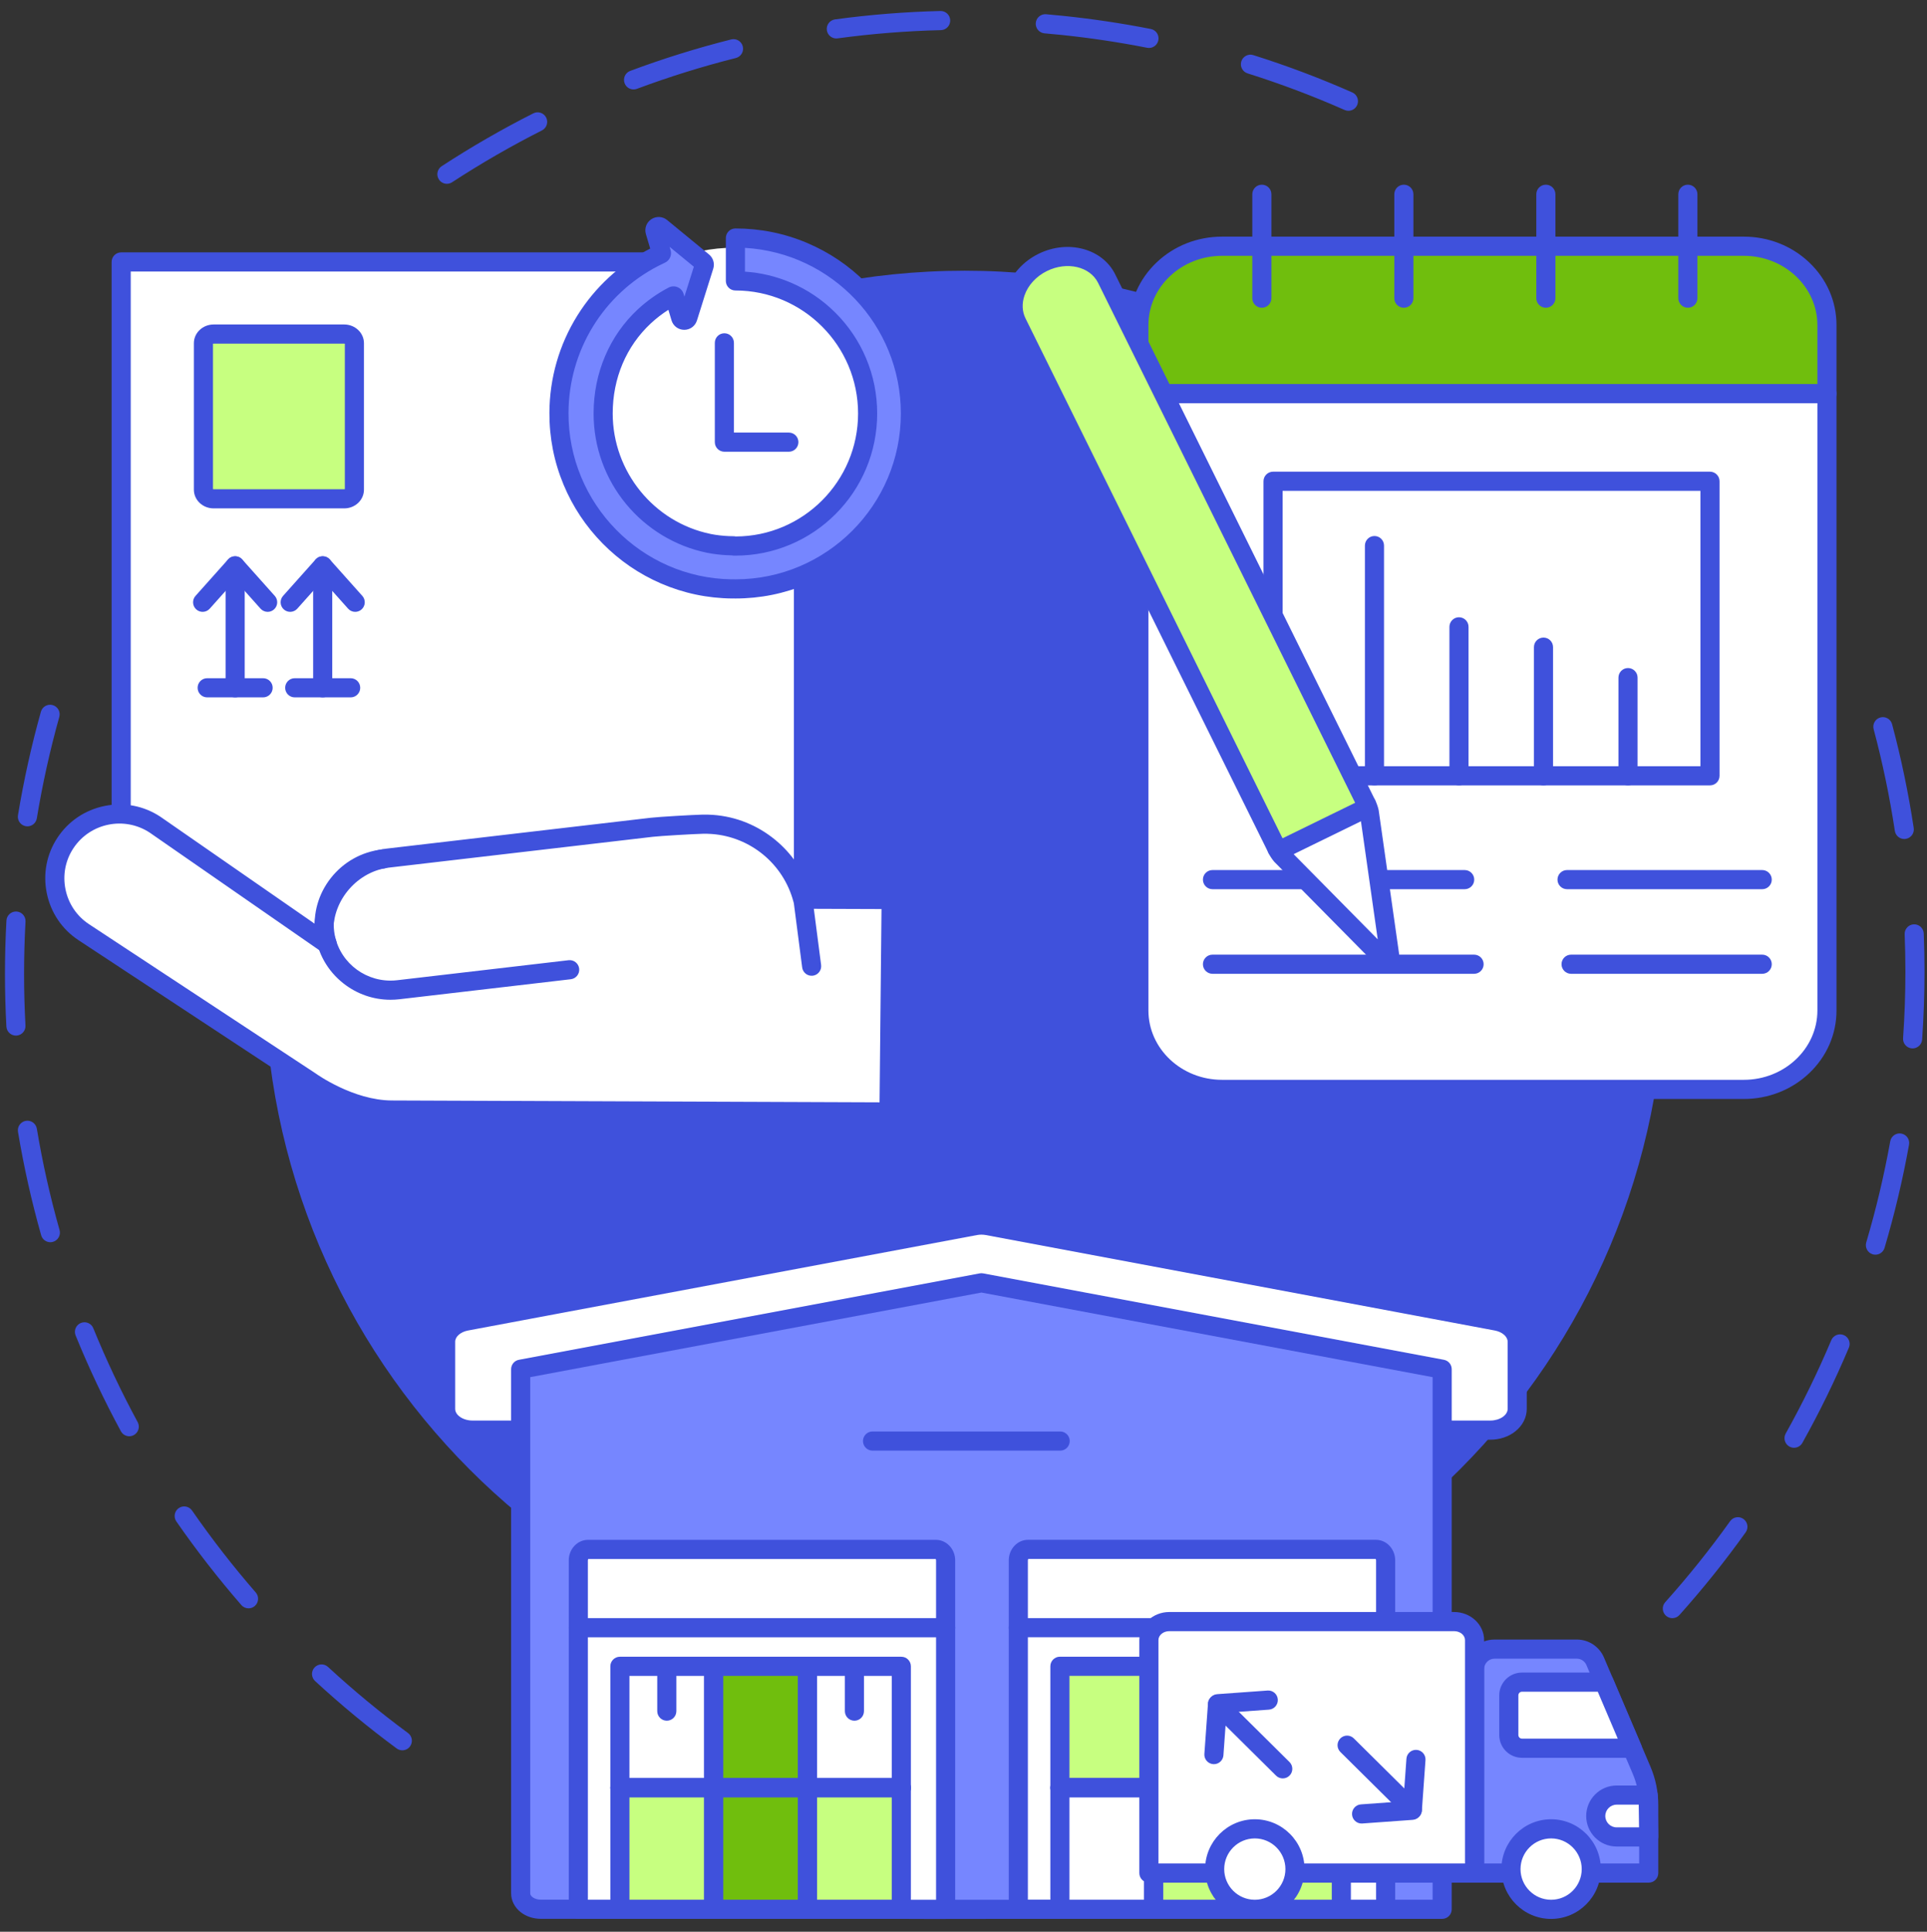
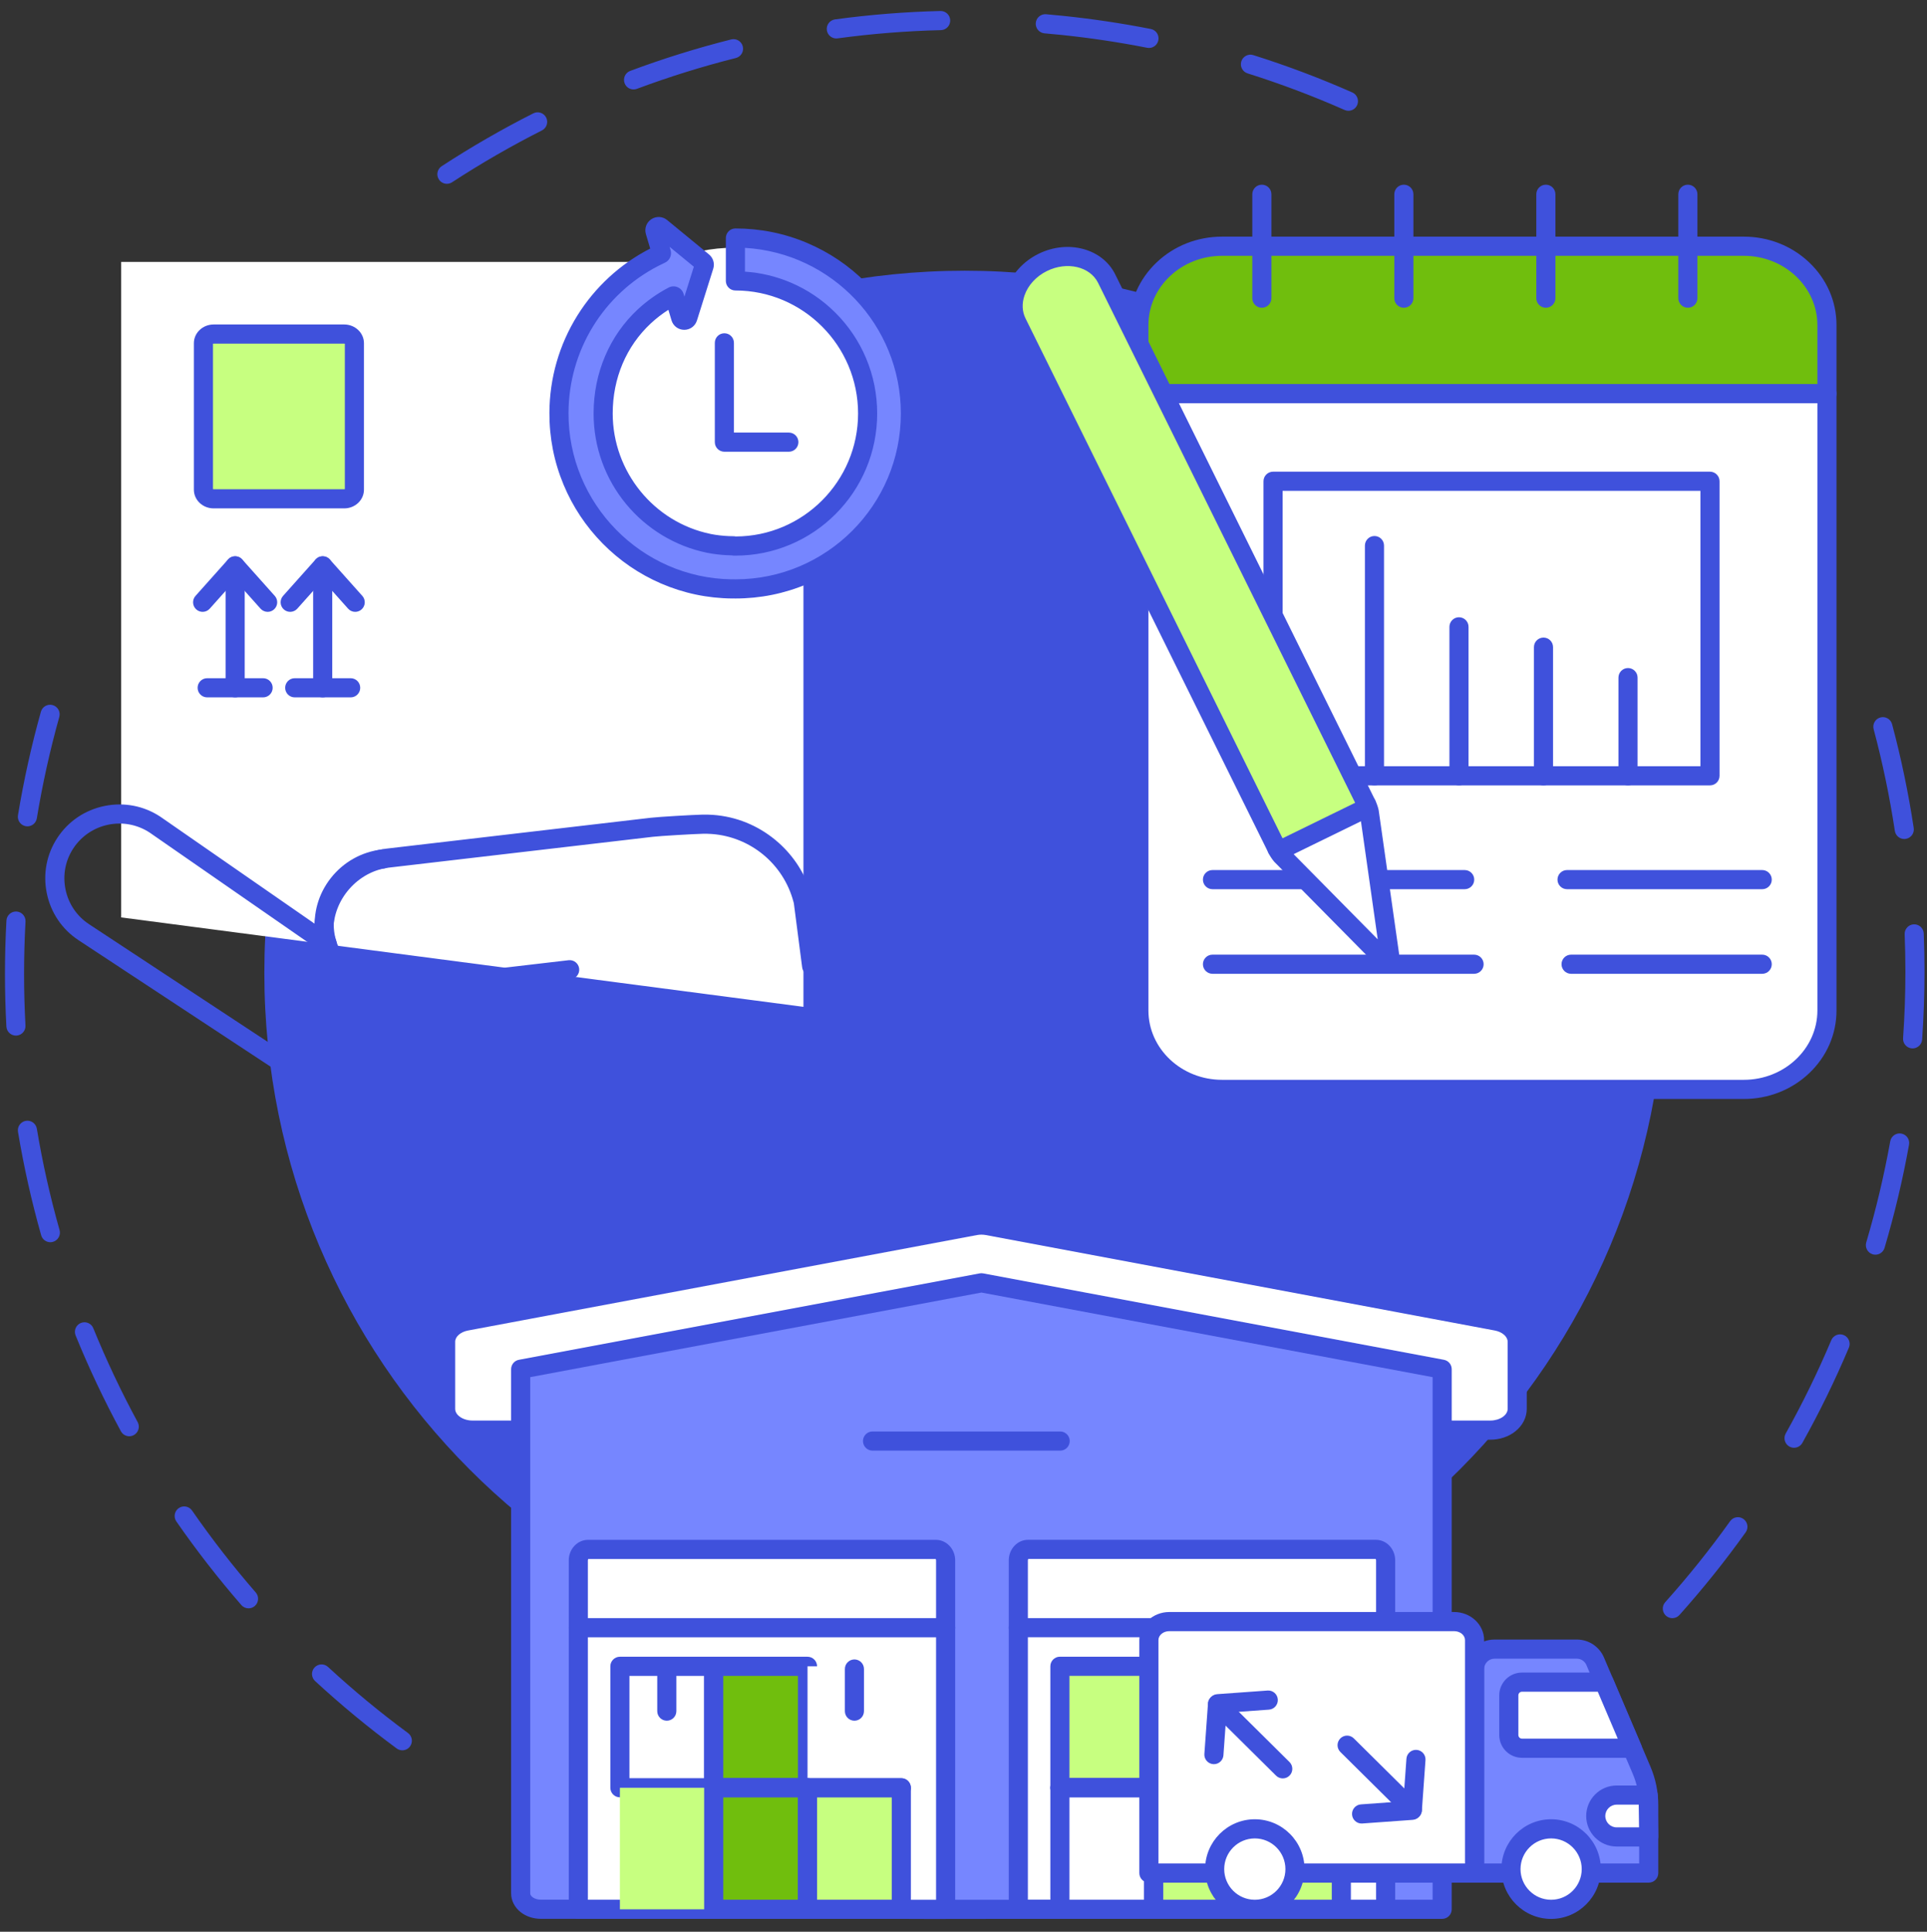
<svg xmlns="http://www.w3.org/2000/svg" width="442" height="443" viewBox="0 0 442 443" fill="none">
  <rect x="0" y="0" width="442" height="443" fill="#333333" stroke="none" />
  <g clip-path="url(#clip0_2209_2100)">
    <path d="M92.281 401.394C91.83 401.394 91.375 401.255 90.984 400.967C84.497 396.184 78.201 390.982 72.269 385.506C71.379 384.684 71.322 383.295 72.141 382.403C72.961 381.511 74.347 381.454 75.238 382.275C81.052 387.643 87.223 392.741 93.581 397.428C94.556 398.147 94.765 399.522 94.047 400.499C93.618 401.084 92.954 401.394 92.281 401.394ZM57.011 368.837C56.4 368.837 55.791 368.582 55.358 368.084C50.064 361.994 45.048 355.544 40.451 348.913C39.76 347.916 40.006 346.548 41 345.856C41.994 345.164 43.359 345.41 44.05 346.406C48.556 352.907 53.472 359.229 58.662 365.198C59.457 366.113 59.362 367.5 58.45 368.297C58.035 368.659 57.522 368.837 57.011 368.837ZM29.654 329.371C28.876 329.371 28.123 328.955 27.726 328.222C23.878 321.119 20.385 313.729 17.344 306.257C16.887 305.134 17.425 303.852 18.546 303.394C19.666 302.936 20.945 303.475 21.402 304.598C24.382 311.921 27.805 319.164 31.577 326.126C32.155 327.192 31.761 328.525 30.697 329.104C30.365 329.285 30.007 329.371 29.654 329.371ZM11.549 284.876C10.594 284.876 9.716 284.245 9.443 283.279C7.243 275.509 5.455 267.531 4.128 259.567C3.929 258.371 4.735 257.239 5.928 257.039C7.122 256.839 8.251 257.647 8.451 258.844C9.751 266.648 11.503 274.465 13.659 282.08C13.989 283.247 13.313 284.461 12.149 284.792C11.949 284.849 11.748 284.876 11.549 284.876ZM3.653 237.492C2.497 237.492 1.531 236.586 1.467 235.416C1.249 231.424 1.139 227.37 1.139 223.365C1.139 219.301 1.252 215.178 1.476 211.11C1.543 209.899 2.577 208.971 3.785 209.038C4.993 209.105 5.919 210.141 5.852 211.352C5.633 215.34 5.521 219.382 5.521 223.365C5.521 227.29 5.629 231.264 5.843 235.176C5.909 236.387 4.983 237.423 3.774 237.489C3.734 237.491 3.693 237.492 3.653 237.492ZM6.288 189.504C6.17 189.504 6.05 189.494 5.929 189.474C4.735 189.277 3.927 188.146 4.124 186.949C5.44 178.963 7.209 170.979 9.382 163.219C9.709 162.051 10.919 161.371 12.084 161.698C13.249 162.026 13.928 163.238 13.601 164.406C11.471 172.011 9.737 179.837 8.448 187.665C8.27 188.741 7.342 189.504 6.288 189.504ZM383.588 371.09C383.067 371.09 382.544 370.905 382.125 370.528C381.225 369.718 381.15 368.33 381.958 367.427C387.239 361.531 392.246 355.281 396.841 348.849C397.546 347.863 398.915 347.636 399.899 348.342C400.883 349.048 401.109 350.42 400.405 351.407C395.716 357.969 390.607 364.346 385.219 370.361C384.787 370.844 384.189 371.09 383.588 371.09ZM411.502 332.012C411.139 332.012 410.771 331.921 410.433 331.731C409.377 331.138 409.001 329.8 409.592 328.741C413.455 321.833 416.972 314.633 420.045 307.343C420.516 306.226 421.801 305.703 422.916 306.175C424.031 306.647 424.552 307.935 424.082 309.053C420.946 316.492 417.357 323.839 413.415 330.889C413.014 331.607 412.269 332.012 411.502 332.012ZM430.168 287.736C429.961 287.736 429.751 287.707 429.543 287.645C428.383 287.299 427.722 286.077 428.066 284.914C430.311 277.338 432.162 269.538 433.568 261.73C433.783 260.537 434.922 259.743 436.114 259.959C437.305 260.175 438.096 261.317 437.881 262.511C436.447 270.476 434.558 278.435 432.267 286.165C431.985 287.119 431.113 287.736 430.168 287.736ZM438.701 240.429C438.649 240.429 438.597 240.427 438.545 240.423C437.338 240.339 436.428 239.289 436.512 238.079C436.866 233.018 437.046 227.889 437.046 222.835C437.046 219.986 436.989 217.099 436.876 214.256C436.828 213.044 437.77 212.023 438.979 211.974C440.19 211.926 441.207 212.87 441.255 214.082C441.37 216.983 441.428 219.928 441.428 222.835C441.428 227.991 441.245 233.224 440.884 238.386C440.803 239.544 439.841 240.429 438.701 240.429ZM436.786 192.408C435.721 192.408 434.787 191.629 434.622 190.541C433.439 182.714 431.804 174.869 429.762 167.222C429.449 166.051 430.143 164.847 431.312 164.533C432.481 164.22 433.682 164.915 433.995 166.087C436.079 173.89 437.748 181.896 438.955 189.883C439.137 191.082 438.314 192.201 437.117 192.383C437.006 192.4 436.895 192.408 436.786 192.408ZM102.508 42.149C101.791 42.149 101.089 41.797 100.669 41.151C100.009 40.134 100.296 38.774 101.311 38.112C108.069 33.703 115.141 29.625 122.332 25.991C123.412 25.444 124.73 25.88 125.275 26.962C125.82 28.046 125.386 29.366 124.305 29.912C117.257 33.475 110.325 37.472 103.701 41.793C103.332 42.034 102.918 42.149 102.508 42.149ZM309.291 25.404C308.995 25.404 308.695 25.344 308.408 25.217C301.184 22.024 293.699 19.202 286.16 16.828C285.005 16.465 284.363 15.232 284.726 14.075C285.089 12.918 286.318 12.274 287.473 12.638C295.166 15.06 302.804 17.94 310.176 21.198C311.283 21.688 311.785 22.984 311.297 24.094C310.935 24.915 310.133 25.404 309.291 25.404ZM145.321 20.512C144.432 20.512 143.596 19.966 143.267 19.083C142.845 17.946 143.421 16.681 144.555 16.258C152.112 13.436 159.904 11.008 167.716 9.044C168.89 8.749 170.08 9.463 170.374 10.64C170.669 11.816 169.956 13.009 168.782 13.305C161.127 15.229 153.491 17.608 146.086 20.374C145.834 20.468 145.575 20.512 145.321 20.512ZM263.546 10.998C263.406 10.998 263.264 10.984 263.121 10.956C256.671 9.686 250.067 8.696 243.492 8.014C242.192 7.88 240.874 7.755 239.576 7.644C238.37 7.54 237.476 6.477 237.579 5.268C237.682 4.06 238.741 3.164 239.949 3.267C241.274 3.381 242.618 3.508 243.944 3.645C250.65 4.341 257.386 5.351 263.966 6.646C265.153 6.88 265.927 8.034 265.694 9.224C265.488 10.271 264.572 10.998 263.546 10.998ZM191.823 8.819C190.744 8.819 189.804 8.02 189.655 6.918C189.492 5.716 190.333 4.61 191.532 4.447C199.508 3.363 207.642 2.715 215.709 2.52C216.922 2.492 217.923 3.45 217.952 4.663C217.981 5.875 217.024 6.882 215.814 6.911C207.909 7.102 199.937 7.737 192.12 8.799C192.021 8.813 191.921 8.819 191.823 8.819Z" fill="#3F51DC" />
    <path d="M221.283 384.115C310.009 384.115 381.934 312.026 381.934 223.1C381.934 134.174 310.009 62.085 221.283 62.085C132.558 62.085 60.632 134.174 60.632 223.1C60.632 312.026 132.558 384.115 221.283 384.115Z" fill="#3F51DC" />
    <path d="M330.792 327.965H341.843C345.246 327.965 348.004 325.787 348.004 323.102V307.694C348.004 305.442 346.045 303.483 343.267 302.963L226.533 281.075C225.596 280.899 224.621 280.899 223.685 281.075L106.951 302.963C104.173 303.483 102.214 305.442 102.214 307.694V323.102C102.214 325.787 104.971 327.965 108.374 327.965H119.427" fill="white" />
    <path d="M341.843 330.162H330.792C329.581 330.162 328.6 329.178 328.6 327.966C328.6 326.753 329.581 325.769 330.792 325.769H341.843C343.995 325.769 345.813 324.548 345.813 323.102V307.694C345.813 306.523 344.573 305.442 342.865 305.122L226.13 283.233C225.462 283.108 224.756 283.108 224.088 283.233L107.354 305.122C105.645 305.442 104.405 306.523 104.405 307.694V323.102C104.405 324.548 106.223 325.769 108.374 325.769H119.427C120.637 325.769 121.618 326.753 121.618 327.966C121.618 329.179 120.637 330.162 119.427 330.162H108.374C106.238 330.162 104.21 329.489 102.662 328.266C100.985 326.942 100.023 325.06 100.023 323.103V307.694C100.023 304.357 102.706 301.524 106.548 300.804L223.282 278.916C224.476 278.691 225.74 278.691 226.937 278.916L343.67 300.804C347.512 301.524 350.195 304.357 350.195 307.694V323.102C350.195 325.06 349.233 326.942 347.555 328.266C346.007 329.488 343.978 330.162 341.843 330.162Z" fill="#3F51DC" />
    <path d="M225.108 294.18L119.426 313.996V434.207C119.426 436.217 121.489 437.845 124.035 437.845L212.782 437.866L330.792 437.857V313.996L225.108 294.18Z" fill="#7686FF" />
    <path d="M212.782 440.062L124.034 440.041C122.314 440.041 120.675 439.496 119.42 438.505C118.031 437.409 117.234 435.842 117.234 434.207V313.996C117.234 312.939 117.986 312.032 119.023 311.837L224.705 292.022C224.972 291.972 225.245 291.972 225.511 292.022L331.195 311.837C332.232 312.032 332.983 312.939 332.983 313.996V437.857C332.983 439.07 332.002 440.053 330.792 440.053L212.782 440.062ZM121.617 315.819V434.207C121.617 434.888 122.651 435.649 124.035 435.649L212.782 435.67L328.601 435.661V315.819L225.108 296.415L121.617 315.819Z" fill="#3F51DC" />
    <path d="M315.595 355.316H235.805C234.574 355.316 233.576 356.44 233.576 357.826V437.84L317.824 437.858V357.826C317.824 356.44 316.826 355.316 315.595 355.316Z" fill="white" />
    <path d="M317.824 440.054C317.824 440.054 317.823 440.054 317.823 440.054L233.576 440.036C232.366 440.036 231.385 439.053 231.385 437.84V357.826C231.385 355.231 233.368 353.12 235.805 353.12H315.595C318.032 353.12 320.015 355.231 320.015 357.826V437.858C320.015 438.44 319.784 438.999 319.373 439.411C318.962 439.822 318.405 440.054 317.824 440.054ZM235.767 435.644L315.632 435.661V357.826C315.632 357.657 315.571 357.554 315.535 357.512H235.865C235.829 357.554 235.767 357.657 235.767 357.826L235.767 435.644Z" fill="#3F51DC" />
    <path d="M264.63 382.124H243.112V409.972H264.63V382.124Z" fill="#C7FF80" />
    <path d="M264.63 412.168H243.112C241.902 412.168 240.921 411.185 240.921 409.972V382.124C240.921 380.911 241.902 379.928 243.112 379.928H264.629C265.84 379.928 266.821 380.911 266.821 382.124L266.821 409.972C266.821 410.554 266.59 411.113 266.179 411.525C265.768 411.937 265.211 412.168 264.63 412.168ZM245.303 407.776H262.438L262.438 384.321H245.303V407.776ZM317.823 375.468H233.576C232.366 375.468 231.385 374.485 231.385 373.272C231.385 372.059 232.366 371.076 233.576 371.076H317.823C319.034 371.076 320.015 372.059 320.015 373.272C320.015 374.485 319.034 375.468 317.823 375.468Z" fill="#3F51DC" />
    <path d="M286.147 382.124H264.63V409.972H286.147V382.124Z" fill="white" />
    <path d="M286.147 412.168H264.63C263.42 412.168 262.438 411.185 262.438 409.972V382.124C262.438 380.911 263.42 379.928 264.63 379.928H286.147C287.357 379.928 288.338 380.911 288.338 382.124L288.339 409.972C288.339 410.554 288.108 411.113 287.697 411.525C287.286 411.937 286.728 412.168 286.147 412.168ZM266.821 407.776H283.956L283.956 384.321H266.821V407.776Z" fill="#3F51DC" />
    <path d="M307.665 382.124H286.147V409.972H307.665V382.124Z" fill="white" />
    <path d="M307.665 412.168H286.147C284.937 412.168 283.956 411.185 283.956 409.972V382.124C283.956 380.911 284.937 379.928 286.147 379.928H307.665C308.875 379.928 309.856 380.911 309.856 382.124L309.856 409.972C309.856 410.554 309.625 411.113 309.214 411.525C308.803 411.937 308.246 412.168 307.665 412.168ZM288.339 407.776H305.474L305.473 384.321H288.339V407.776Z" fill="#3F51DC" />
    <path d="M264.63 409.972H243.112V410.001H264.63V409.972Z" fill="white" />
    <path d="M264.63 412.197H243.112C241.902 412.197 240.921 411.214 240.921 410.001V409.972C240.921 408.759 241.902 407.776 243.112 407.776H264.629C265.835 407.776 266.814 408.751 266.821 409.959L266.821 409.988C266.824 410.573 266.595 411.135 266.184 411.55C265.772 411.964 265.213 412.197 264.63 412.197Z" fill="#3F51DC" />
    <path d="M286.147 409.972H264.63V410.001H286.147V409.972Z" fill="white" />
    <path d="M286.147 412.197H264.63C263.42 412.197 262.438 411.214 262.438 410.001V409.972C262.438 408.759 263.42 407.776 264.63 407.776H286.147C287.352 407.776 288.331 408.751 288.338 409.959L288.338 409.988C288.342 410.573 288.113 411.135 287.701 411.55C287.29 411.964 286.731 412.197 286.147 412.197Z" fill="#3F51DC" />
    <path d="M307.665 409.972H286.147V410.001H307.665V409.972Z" fill="white" />
    <path d="M307.665 412.197H286.147C284.937 412.197 283.956 411.214 283.956 410.001V409.972C283.956 408.759 284.937 407.776 286.147 407.776H307.665C308.87 407.776 309.849 408.751 309.856 409.959L309.856 409.988C309.86 410.573 309.63 411.135 309.219 411.55C308.808 411.964 308.248 412.197 307.665 412.197Z" fill="#3F51DC" />
    <path d="M264.63 410.001H243.112V437.849H264.63V410.001Z" fill="white" />
    <path d="M264.63 440.045H243.112C241.902 440.045 240.921 439.062 240.921 437.849V410.001C240.921 408.788 241.902 407.805 243.112 407.805H264.629C265.84 407.805 266.821 408.788 266.821 410.001L266.821 437.849C266.821 438.432 266.59 438.99 266.179 439.402C265.768 439.814 265.211 440.045 264.63 440.045ZM245.303 435.653H262.438L262.438 412.198H245.303V435.653Z" fill="#3F51DC" />
    <path d="M286.147 410.001H264.63V437.849H286.147V410.001Z" fill="#C7FF80" />
    <path d="M286.147 440.045H264.63C263.42 440.045 262.438 439.062 262.438 437.849V410.001C262.438 408.788 263.42 407.805 264.63 407.805H286.147C287.357 407.805 288.338 408.788 288.338 410.001L288.339 437.849C288.339 438.432 288.108 438.99 287.697 439.402C287.286 439.814 286.728 440.045 286.147 440.045ZM266.821 435.653H283.956L283.956 412.198H266.821V435.653Z" fill="#3F51DC" />
    <path d="M307.665 410.001H286.147V437.849H307.665V410.001Z" fill="#C7FF80" />
    <path d="M307.665 440.045H286.147C284.937 440.045 283.956 439.062 283.956 437.849V410.001C283.956 408.788 284.937 407.805 286.147 407.805H307.665C308.875 407.805 309.856 408.788 309.856 410.001L309.856 437.849C309.856 438.432 309.625 438.99 309.214 439.402C308.803 439.814 308.246 440.045 307.665 440.045ZM288.339 435.653H305.474L305.473 412.198H288.339V435.653Z" fill="#3F51DC" />
    <path d="M214.669 355.324H134.88C133.649 355.324 132.651 356.448 132.651 357.835V437.848L216.898 437.866V357.835C216.898 356.448 215.9 355.324 214.669 355.324Z" fill="white" />
    <path d="M216.898 440.062C216.898 440.062 216.898 440.062 216.898 440.062L132.65 440.045C131.44 440.044 130.46 439.061 130.46 437.848V357.835C130.46 355.239 132.443 353.128 134.88 353.128H214.669C217.107 353.128 219.09 355.239 219.09 357.835V437.866C219.09 438.448 218.859 439.007 218.448 439.419C218.037 439.831 217.48 440.062 216.898 440.062ZM134.842 435.653L214.707 435.669V357.835C214.707 357.665 214.645 357.562 214.61 357.521H134.94C134.904 357.562 134.842 357.665 134.842 357.835V435.653Z" fill="#3F51DC" />
    <path d="M163.704 382.133H142.187V409.98H163.704V382.133Z" fill="white" />
    <path d="M163.704 412.177H142.187C140.977 412.177 139.996 411.193 139.996 409.98V382.133C139.996 380.92 140.977 379.936 142.187 379.936H163.704C164.914 379.936 165.895 380.92 165.895 382.133L165.896 409.98C165.896 410.563 165.665 411.121 165.254 411.533C164.843 411.945 164.286 412.177 163.704 412.177ZM144.378 407.784H161.513L161.513 384.329H144.378V407.784ZM216.898 375.476H132.651C131.44 375.476 130.459 374.493 130.459 373.28C130.459 372.067 131.44 371.084 132.651 371.084H216.898C218.108 371.084 219.09 372.067 219.09 373.28C219.09 374.493 218.108 375.476 216.898 375.476Z" fill="#3F51DC" />
    <path d="M185.222 382.133H163.704V409.98H185.222V382.133Z" fill="#70BE0D" />
    <path d="M185.222 412.177H163.704C162.494 412.177 161.513 411.193 161.513 409.98V382.133C161.513 380.92 162.494 379.937 163.704 379.937H185.222C186.432 379.937 187.413 380.92 187.413 382.133L187.413 409.98C187.413 410.563 187.182 411.121 186.771 411.533C186.361 411.945 185.803 412.177 185.222 412.177ZM165.896 407.784H183.031L183.031 384.329H165.896V407.784Z" fill="#3F51DC" />
    <path d="M206.74 382.133H185.222V409.98H206.74V382.133Z" fill="white" />
-     <path d="M206.74 412.177H185.222C184.012 412.177 183.031 411.193 183.031 409.98V382.133C183.031 380.92 184.012 379.937 185.222 379.937H206.74C207.95 379.937 208.931 380.92 208.931 382.133L208.931 409.98C208.931 410.563 208.7 411.121 208.289 411.533C207.878 411.945 207.321 412.177 206.74 412.177ZM187.413 407.784H204.548L204.548 384.329H187.413V407.784Z" fill="#3F51DC" />
    <path d="M163.704 409.98H142.187V410.01H163.704V409.98Z" fill="white" />
-     <path d="M163.704 412.206H142.187C140.977 412.206 139.996 411.223 139.996 410.01V409.98C139.996 408.767 140.977 407.784 142.187 407.784H163.704C164.911 407.784 165.89 408.762 165.895 409.971L165.896 410C165.898 410.584 165.668 411.145 165.257 411.559C164.846 411.973 164.287 412.206 163.704 412.206Z" fill="#3F51DC" />
    <path d="M185.222 409.98H163.704V410.01H185.222V409.98Z" fill="white" />
    <path d="M185.222 412.206H163.704C162.494 412.206 161.513 411.223 161.513 410.01V409.98C161.513 408.767 162.494 407.784 163.704 407.784H185.222C186.428 407.784 187.408 408.762 187.413 409.971L187.413 410C187.416 410.584 187.186 411.145 186.775 411.559C186.364 411.973 185.805 412.206 185.222 412.206Z" fill="#3F51DC" />
    <path d="M206.74 409.98H185.222V410.01H206.74V409.98Z" fill="white" />
    <path d="M206.74 412.206H185.222C184.012 412.206 183.031 411.223 183.031 410.01V409.98C183.031 408.767 184.012 407.784 185.222 407.784H206.74C207.946 407.784 208.925 408.762 208.931 409.971L208.931 410C208.933 410.584 208.704 411.145 208.292 411.559C207.881 411.973 207.323 412.206 206.74 412.206Z" fill="#3F51DC" />
    <path d="M163.704 410.01H142.187V437.857H163.704V410.01Z" fill="#C7FF80" />
-     <path d="M163.704 440.054H142.187C140.977 440.054 139.996 439.071 139.996 437.858V410.01C139.996 408.797 140.977 407.814 142.187 407.814H163.704C164.914 407.814 165.896 408.797 165.896 410.01L165.896 437.858C165.896 438.44 165.665 438.999 165.254 439.411C164.843 439.822 164.286 440.054 163.704 440.054ZM144.378 435.661H161.513L161.513 412.206H144.378V435.661Z" fill="#3F51DC" />
    <path d="M185.222 410.01H163.704V437.857H185.222V410.01Z" fill="#70BE0D" />
    <path d="M185.222 440.054H163.704C162.494 440.054 161.513 439.071 161.513 437.858V410.01C161.513 408.797 162.494 407.814 163.704 407.814H185.222C186.432 407.814 187.413 408.797 187.413 410.01L187.413 437.858C187.413 438.44 187.182 438.999 186.771 439.411C186.361 439.822 185.803 440.054 185.222 440.054ZM165.896 435.661H183.031L183.031 412.206H165.896V435.661Z" fill="#3F51DC" />
    <path d="M206.74 410.01H185.222V437.857H206.74V410.01Z" fill="#C7FF80" />
    <path d="M206.74 440.054H185.222C184.012 440.054 183.031 439.071 183.031 437.858V410.01C183.031 408.797 184.012 407.814 185.222 407.814H206.74C207.95 407.814 208.931 408.797 208.931 410.01L208.931 437.858C208.931 438.44 208.7 438.999 208.289 439.411C207.878 439.822 207.321 440.054 206.74 440.054ZM187.413 435.661H204.548L204.548 412.206H187.413V435.661Z" fill="#3F51DC" />
    <path d="M243.175 332.669H200.134C198.923 332.669 197.942 331.686 197.942 330.473C197.942 329.26 198.923 328.277 200.134 328.277H243.175C244.385 328.277 245.366 329.26 245.366 330.473C245.366 331.686 244.385 332.669 243.175 332.669ZM152.946 394.607C151.735 394.607 150.754 393.623 150.754 392.41V382.752C150.754 381.539 151.735 380.556 152.946 380.556C154.156 380.556 155.137 381.539 155.137 382.752V392.41C155.137 393.623 154.156 394.607 152.946 394.607ZM195.981 394.607C194.771 394.607 193.79 393.623 193.79 392.41V382.752C193.79 381.539 194.771 380.556 195.981 380.556C197.191 380.556 198.172 381.539 198.172 382.752V392.41C198.172 393.623 197.191 394.607 195.981 394.607Z" fill="#3F51DC" />
    <path d="M376.541 405.976L365.891 380.972C365.172 379.284 363.516 378.188 361.685 378.188H342.795C340.269 378.188 338.222 380.24 338.222 382.772V429.548H378.172V413.967C378.172 411.219 377.617 408.502 376.541 405.976Z" fill="#7686FF" />
    <path d="M378.172 431.744H338.222C337.011 431.744 336.03 430.761 336.03 429.548V382.772C336.03 379.033 339.065 375.992 342.795 375.992H361.685C364.399 375.992 366.841 377.609 367.906 380.111L378.556 405.113L378.556 405.114C379.755 407.929 380.363 410.908 380.363 413.967V429.548C380.363 430.761 379.382 431.744 378.172 431.744ZM340.413 427.352H375.98V413.967C375.98 411.504 375.491 409.105 374.526 406.838L363.875 381.835C363.5 380.953 362.64 380.384 361.685 380.384H342.795C341.481 380.384 340.413 381.455 340.413 382.772V427.352Z" fill="#3F51DC" />
    <path d="M367.931 385.762H349.093C347.429 385.762 346.079 387.114 346.079 388.782V397.892C346.079 399.561 347.429 400.914 349.093 400.914H374.384L367.931 385.762Z" fill="white" />
    <path d="M374.384 403.11H349.093C346.223 403.11 343.888 400.769 343.888 397.892V388.782C343.888 385.906 346.223 383.566 349.093 383.566H367.931C368.809 383.566 369.602 384.09 369.947 384.9L376.4 400.051C376.689 400.73 376.618 401.508 376.213 402.124C375.807 402.739 375.12 403.11 374.384 403.11ZM349.093 387.958C348.64 387.958 348.271 388.328 348.271 388.782V397.892C348.271 398.347 348.64 398.717 349.093 398.717H371.067L366.484 387.958H349.093Z" fill="#3F51DC" />
    <path d="M378.037 411.663H370.808C368.163 411.663 366.021 413.811 366.021 416.462C366.021 419.113 368.163 421.262 370.808 421.262H378.172L378.037 411.663Z" fill="white" />
    <path d="M378.172 423.458H370.808C366.96 423.458 363.829 420.319 363.829 416.462C363.829 412.605 366.96 409.467 370.808 409.467H378.037C379.235 409.467 380.211 410.431 380.228 411.632L380.363 421.231C380.371 421.818 380.144 422.385 379.732 422.803C379.32 423.222 378.758 423.458 378.172 423.458ZM370.808 413.859C369.377 413.859 368.212 415.027 368.212 416.462C368.212 417.897 369.377 419.065 370.808 419.065H375.949L375.876 413.859L370.808 413.859Z" fill="#3F51DC" />
    <path d="M333.538 371.875H268.207C265.62 371.875 263.522 373.775 263.522 376.119V429.548H338.222V376.119C338.222 373.775 336.124 371.875 333.538 371.875Z" fill="white" />
    <path d="M338.222 431.745H263.522C262.312 431.745 261.331 430.761 261.331 429.548V376.119C261.331 372.568 264.416 369.679 268.207 369.679H333.537C337.328 369.679 340.413 372.568 340.413 376.119V429.548C340.413 430.761 339.432 431.745 338.222 431.745ZM265.713 427.352H336.03V376.119C336.03 374.99 334.912 374.071 333.537 374.071H268.207C266.832 374.071 265.713 374.99 265.713 376.119V427.352Z" fill="#3F51DC" />
    <path d="M278.438 404.573C278.385 404.573 278.332 404.571 278.279 404.567C277.072 404.48 276.164 403.429 276.25 402.219L277.079 390.66C277.161 389.515 278.082 388.594 279.226 388.516L290.75 387.687C291.959 387.6 293.006 388.511 293.092 389.721C293.179 390.931 292.27 391.982 291.063 392.068L281.321 392.769L280.621 402.534C280.539 403.69 279.577 404.573 278.438 404.573ZM279.546 392.896L279.531 392.897C279.536 392.897 279.541 392.897 279.546 392.896ZM281.45 390.967C281.45 390.967 281.45 390.967 281.45 390.968C281.45 390.967 281.45 390.967 281.45 390.967Z" fill="#3F51DC" />
    <path d="M294.231 407.839C293.675 407.839 293.118 407.627 292.691 407.204L277.724 392.379C276.864 391.526 276.856 390.136 277.706 389.273C278.557 388.41 279.944 388.402 280.805 389.255L295.772 404.08C296.632 404.933 296.64 406.323 295.79 407.186C295.361 407.621 294.796 407.839 294.231 407.839ZM312.307 418.182C311.168 418.182 310.207 417.299 310.124 416.143C310.037 414.933 310.945 413.882 312.152 413.795L321.896 413.093L322.595 403.329C322.681 402.12 323.728 401.21 324.937 401.296C326.144 401.383 327.052 402.434 326.966 403.644L326.139 415.202C326.138 415.214 326.137 415.227 326.136 415.239C326.034 416.381 325.137 417.264 323.998 417.346L312.466 418.176C312.413 418.18 312.36 418.182 312.307 418.182ZM323.685 412.965C323.684 412.965 323.684 412.965 323.683 412.965H323.684C323.684 412.965 323.685 412.965 323.685 412.965Z" fill="#3F51DC" />
    <path d="M323.953 417.241C323.396 417.241 322.84 417.03 322.413 416.607L307.446 401.781C306.585 400.929 306.577 399.538 307.428 398.675C308.278 397.813 309.665 397.804 310.526 398.657L325.493 413.482C326.354 414.335 326.362 415.726 325.511 416.588C325.083 417.023 324.518 417.241 323.953 417.241Z" fill="#3F51DC" />
    <path d="M364.994 428.634C364.994 433.733 360.869 437.866 355.783 437.866C350.697 437.866 346.572 433.733 346.572 428.634C346.572 423.537 350.697 419.404 355.783 419.404C360.869 419.404 364.994 423.537 364.994 428.634Z" fill="white" />
    <path d="M355.783 440.062C349.496 440.062 344.381 434.936 344.381 428.634C344.381 422.334 349.496 417.208 355.783 417.208C362.07 417.208 367.185 422.334 367.185 428.634C367.185 434.936 362.07 440.062 355.783 440.062ZM355.783 421.6C351.912 421.6 348.764 424.756 348.764 428.634C348.764 432.514 351.912 435.67 355.783 435.67C359.654 435.67 362.803 432.514 362.803 428.634C362.802 424.756 359.653 421.6 355.783 421.6Z" fill="#3F51DC" />
    <path d="M297.031 428.634C297.031 433.733 292.906 437.866 287.82 437.866C282.734 437.866 278.609 433.733 278.609 428.634C278.609 423.537 282.734 419.404 287.82 419.404C292.906 419.404 297.031 423.537 297.031 428.634Z" fill="white" />
    <path d="M287.82 440.062C281.533 440.062 276.418 434.936 276.418 428.634C276.418 422.334 281.533 417.208 287.82 417.208C294.107 417.208 299.222 422.334 299.222 428.634C299.222 434.936 294.107 440.062 287.82 440.062ZM287.82 421.6C283.949 421.6 280.8 424.756 280.8 428.634C280.8 432.514 283.949 435.67 287.82 435.67C291.69 435.67 294.839 432.514 294.839 428.634C294.839 424.756 291.69 421.6 287.82 421.6Z" fill="#3F51DC" />
    <path d="M184.289 230.896V148.39V60.07H27.795V210.39" fill="white" />
-     <path d="M184.289 233.092C183.079 233.092 182.098 232.109 182.098 230.896V62.267H29.986V210.39C29.986 211.603 29.005 212.587 27.795 212.587C26.585 212.587 25.604 211.603 25.604 210.39V60.07C25.604 58.857 26.585 57.874 27.795 57.874H184.289C185.499 57.874 186.48 58.857 186.48 60.07V230.896C186.48 232.109 185.499 233.092 184.289 233.092Z" fill="#3F51DC" />
    <path d="M168.515 134.601C189.949 134.601 207.325 117.186 207.325 95.703C207.325 74.22 189.949 56.804 168.515 56.804C147.081 56.804 129.705 74.22 129.705 95.703C129.705 117.186 147.081 134.601 168.515 134.601Z" fill="white" />
-     <path d="M202.215 206.275L184.249 206.21L184.106 206.21C181.608 196.82 173.303 189.777 163.377 189.064C162.643 189.012 161.899 188.995 161.148 189.012C158.948 189.066 151.342 189.505 149.512 189.719L89.014 196.78C80.709 197.749 74.081 205.362 74.285 213.697C74.331 214.089 74.404 214.471 74.481 214.851L75.056 216.503L35.553 189.113C28.75 184.634 19.508 186.518 15.015 193.302C10.523 200.085 12.414 209.3 19.217 213.779L71.172 247.985C71.172 247.985 80.132 254.528 89.864 254.565L201.724 254.992M186.168 221.575L184.247 206.769C184.202 206.581 184.155 206.395 184.106 206.21" fill="white" />
    <path d="M201.724 257.188C201.721 257.188 201.719 257.188 201.716 257.188L89.856 256.761C79.799 256.723 70.747 250.382 69.929 249.794L18.014 215.614C14.228 213.122 11.641 209.292 10.73 204.83C9.822 200.379 10.695 195.854 13.19 192.088C15.686 188.319 19.518 185.742 23.981 184.832C28.442 183.922 32.979 184.79 36.756 187.277C36.771 187.287 36.785 187.297 36.8 187.307L72.154 211.821C72.896 203.148 79.985 195.623 88.761 194.599L149.259 187.537C151.228 187.308 158.914 186.87 161.095 186.817C161.904 186.798 162.724 186.817 163.53 186.873C168.837 187.254 173.814 189.267 177.928 192.694C181.564 195.723 184.239 199.613 185.732 204.019L202.223 204.079C203.433 204.084 204.41 205.07 204.406 206.283C204.401 207.493 203.421 208.471 202.215 208.471C202.212 208.471 202.209 208.471 202.207 208.471L186.67 208.415L188.341 221.292C188.497 222.495 187.65 223.597 186.45 223.753C185.25 223.91 184.151 223.061 183.995 221.859L182.09 207.17C182.057 207.039 182.024 206.908 181.99 206.779C181.989 206.778 181.989 206.777 181.989 206.776C179.69 198.133 172.148 191.895 163.221 191.255C162.554 191.208 161.872 191.192 161.2 191.208C158.993 191.261 151.441 191.705 149.766 191.9L89.267 198.962C82.071 199.801 76.353 206.328 76.474 213.538C76.506 213.78 76.552 214.029 76.6 214.271L77.125 215.78C77.437 216.678 77.138 217.675 76.383 218.251C75.628 218.827 74.589 218.85 73.809 218.31L34.329 190.935C28.516 187.123 20.676 188.727 16.841 194.517C14.996 197.302 14.351 200.652 15.024 203.949C15.699 207.258 17.616 210.097 20.42 211.943L72.375 246.149C72.405 246.169 72.434 246.189 72.463 246.21C72.545 246.27 80.992 252.335 89.873 252.369L201.733 252.796C202.943 252.801 203.92 253.788 203.915 255C203.911 256.21 202.931 257.188 201.724 257.188ZM180.941 103.594H166.151C164.941 103.594 163.96 102.611 163.96 101.398V78.623C163.96 77.41 164.941 76.427 166.151 76.427C167.361 76.427 168.342 77.41 168.342 78.623V99.202H180.942C182.152 99.202 183.133 100.185 183.133 101.398C183.133 102.611 182.152 103.594 180.941 103.594Z" fill="#3F51DC" />
    <path d="M89.566 229.274C85.678 229.274 81.92 227.984 78.807 225.549C75.139 222.681 72.823 218.581 72.285 214.006C71.753 209.47 73.033 204.977 75.889 201.355C78.791 197.675 82.949 195.349 87.596 194.807C88.798 194.666 89.886 195.529 90.026 196.734C90.166 197.939 89.305 199.029 88.103 199.17C84.619 199.576 81.503 201.32 79.327 204.078C77.197 206.78 76.242 210.123 76.637 213.492C77.407 220.046 83.051 224.881 89.572 224.881C90.083 224.881 90.597 224.852 91.116 224.791L130.416 220.204C131.618 220.064 132.706 220.927 132.846 222.131C132.986 223.336 132.125 224.427 130.923 224.567L91.624 229.154C90.936 229.234 90.249 229.274 89.566 229.274ZM61.394 140.315C60.792 140.315 60.193 140.068 59.76 139.583L53.935 133.061L48.111 139.583C47.303 140.487 45.918 140.564 45.017 139.755C44.115 138.946 44.038 137.558 44.845 136.654L52.302 128.303C52.718 127.837 53.311 127.571 53.935 127.571C54.558 127.571 55.152 127.837 55.567 128.303L63.026 136.654C63.833 137.558 63.756 138.946 62.854 139.755C62.436 140.13 61.914 140.315 61.394 140.315Z" fill="#3F51DC" />
    <path d="M53.935 159.927C52.725 159.927 51.744 158.943 51.744 157.73V129.767C51.744 128.554 52.725 127.571 53.935 127.571C55.145 127.571 56.126 128.554 56.126 129.767V157.73C56.126 158.943 55.145 159.927 53.935 159.927Z" fill="#3F51DC" />
    <path d="M60.352 159.926H47.518C46.308 159.926 45.327 158.943 45.327 157.73C45.327 156.517 46.308 155.534 47.518 155.534H60.352C61.563 155.534 62.544 156.517 62.544 157.73C62.544 158.943 61.563 159.926 60.352 159.926ZM81.476 140.315C80.874 140.315 80.276 140.068 79.843 139.583L74.017 133.06L68.192 139.583C67.385 140.487 66 140.564 65.098 139.755C64.196 138.946 64.12 137.558 64.927 136.654L72.385 128.303C72.8 127.837 73.394 127.571 74.017 127.571C74.641 127.571 75.234 127.837 75.65 128.303L83.108 136.654C83.915 137.558 83.839 138.946 82.937 139.755C82.519 140.13 81.996 140.315 81.476 140.315Z" fill="#3F51DC" />
    <path d="M74.018 159.927C72.808 159.927 71.827 158.943 71.827 157.73V129.767C71.827 128.554 72.808 127.571 74.018 127.571C75.228 127.571 76.209 128.554 76.209 129.767V157.73C76.209 158.943 75.228 159.927 74.018 159.927Z" fill="#3F51DC" />
    <path d="M80.434 159.926H67.601C66.391 159.926 65.41 158.943 65.41 157.73C65.41 156.517 66.391 155.534 67.601 155.534H80.434C81.644 155.534 82.625 156.517 82.625 157.73C82.625 158.943 81.644 159.926 80.434 159.926Z" fill="#3F51DC" />
    <path d="M78.966 114.39H48.986C47.702 114.39 46.662 113.454 46.662 112.298V78.703C46.662 77.547 47.702 76.611 48.986 76.611H78.966C80.25 76.611 81.29 77.547 81.29 78.703V112.298C81.29 113.454 80.25 114.39 78.966 114.39Z" fill="#C7FF80" />
    <path d="M78.966 116.586H48.986C46.496 116.586 44.471 114.662 44.471 112.298V78.703C44.471 76.338 46.496 74.415 48.986 74.415H78.966C81.456 74.415 83.481 76.338 83.481 78.703V112.298C83.481 114.663 81.456 116.586 78.966 116.586ZM48.853 112.17C48.884 112.183 48.928 112.194 48.986 112.194H78.966C79.024 112.194 79.068 112.183 79.099 112.17V78.831C79.068 78.818 79.024 78.807 78.966 78.807H48.986C48.928 78.807 48.884 78.818 48.853 78.831V112.17Z" fill="#3F51DC" />
    <path d="M168.679 54.589V64.422C185.43 64.422 199.01 78.033 199.01 94.822C199.01 111.612 185.43 125.223 168.679 125.223C168.532 125.223 168.388 125.213 168.242 125.211V125.166C166.702 125.161 165.192 125.038 163.715 124.81C163.335 124.747 162.956 124.684 162.581 124.607C162.575 124.606 162.569 124.605 162.565 124.604C148.745 121.769 138.348 109.513 138.348 94.822C138.348 86.021 141.828 78.1 147.791 72.55C149.767 70.718 151.986 69.146 154.395 67.889C154.51 67.828 154.655 67.89 154.693 68.016L155.117 69.441L156.123 72.826C156.365 73.642 157.514 73.651 157.77 72.839L159.303 67.969L161.507 60.971C161.613 60.634 161.504 60.266 161.231 60.043L155.566 55.392L151.626 52.157C150.968 51.617 150.011 52.255 150.254 53.071L151.207 56.283L151.717 58.001C151.746 58.099 151.698 58.203 151.605 58.245C151.067 58.494 150.533 58.754 150.006 59.026C137.108 65.68 128.265 79.133 128.209 94.676C128.128 116.827 145.921 134.861 167.994 135.055C168.01 135.055 168.02 135.043 168.035 135.04C168.25 135.043 168.464 135.055 168.679 135.055C190.85 135.055 208.822 117.043 208.822 94.822C208.822 72.602 190.85 54.589 168.679 54.589Z" fill="#7686FF" />
    <path d="M168.679 137.252C168.518 137.252 168.367 137.246 168.234 137.242C168.225 137.242 168.217 137.242 168.209 137.241C168.132 137.249 168.054 137.252 167.975 137.251C162.284 137.201 156.77 136.038 151.586 133.795C146.577 131.628 142.085 128.549 138.235 124.643C134.383 120.735 131.366 116.195 129.265 111.148C127.089 105.922 125.997 100.377 126.018 94.668C126.046 86.751 128.265 79.034 132.434 72.353C136.487 65.858 142.216 60.575 149.003 57.073C149.047 57.051 149.091 57.028 149.136 57.005L148.154 53.697C147.768 52.403 148.263 51.028 149.387 50.278C150.512 49.527 151.969 49.599 153.015 50.458L162.619 58.344C163.588 59.135 163.974 60.425 163.598 61.627L159.86 73.499C159.453 74.791 158.277 75.65 156.923 75.639C155.573 75.628 154.408 74.749 154.023 73.453L153.309 71.049C151.879 71.961 150.53 73.002 149.28 74.162C143.644 79.406 140.539 86.744 140.539 94.822C140.539 108.162 149.987 119.782 163.004 122.452C163.011 122.454 163.018 122.455 163.025 122.457C163.343 122.522 163.668 122.576 164.059 122.641C165.442 122.854 166.853 122.965 168.25 122.97C168.418 122.971 168.581 122.99 168.738 123.027C184.227 122.994 196.819 110.354 196.819 94.822C196.819 79.27 184.195 66.618 168.679 66.618C167.469 66.618 166.488 65.634 166.488 64.421V54.589C166.488 53.376 167.469 52.392 168.679 52.392C174.393 52.392 179.937 53.514 185.158 55.728C190.199 57.865 194.727 60.924 198.614 64.82C202.501 68.716 205.553 73.253 207.685 78.306C209.893 83.538 211.013 89.095 211.013 94.822C211.013 100.549 209.893 106.106 207.685 111.338C205.553 116.391 202.501 120.929 198.614 124.824C194.727 128.72 190.199 131.779 185.158 133.916C179.937 136.129 174.393 137.252 168.679 137.252ZM166.957 133.125C166.956 133.126 166.955 133.127 166.954 133.127C166.955 133.127 166.956 133.126 166.957 133.125ZM168.035 132.844C168.046 132.844 168.058 132.844 168.069 132.844C168.173 132.845 168.276 132.849 168.379 132.852C168.488 132.856 168.59 132.859 168.679 132.859C189.605 132.859 206.63 115.796 206.63 94.822C206.63 74.585 190.78 57.989 170.87 56.847V62.298C174.486 62.537 177.998 63.372 181.338 64.788C185.211 66.43 188.689 68.78 191.675 71.773C194.661 74.766 197.006 78.251 198.644 82.133C200.341 86.153 201.201 90.422 201.201 94.822C201.201 99.221 200.341 103.49 198.644 107.511C197.006 111.393 194.661 114.878 191.675 117.871C188.689 120.864 185.211 123.214 181.338 124.856C177.327 126.557 173.068 127.419 168.679 127.419C168.555 127.419 168.446 127.415 168.35 127.411C168.303 127.41 168.256 127.408 168.208 127.407C168.06 127.405 167.916 127.388 167.776 127.358C166.308 127.331 164.832 127.205 163.381 126.98C163.374 126.979 163.366 126.978 163.359 126.977C162.93 126.906 162.543 126.841 162.145 126.76C162.134 126.758 162.123 126.755 162.112 126.753C154.885 125.267 148.305 121.291 143.584 115.557C141.231 112.699 139.396 109.494 138.13 106.029C136.82 102.444 136.156 98.673 136.156 94.822C136.156 90.177 137.052 85.729 138.819 81.601C140.565 77.522 143.082 73.936 146.3 70.941C148.434 68.961 150.816 67.28 153.383 65.941C154.017 65.61 154.759 65.579 155.42 65.857C156.085 66.137 156.585 66.694 156.792 67.386L156.985 68.034L159.146 61.17L153.59 56.608L153.817 57.374C154.153 58.518 153.593 59.748 152.517 60.242C152.004 60.479 151.495 60.727 151.01 60.978C138.348 67.51 130.451 80.425 130.4 94.684C130.323 115.478 147.078 132.556 167.795 132.857C167.875 132.848 167.955 132.844 168.035 132.844ZM163.091 122.472C163.093 122.473 163.095 122.473 163.096 122.473C163.095 122.473 163.093 122.473 163.091 122.472ZM163.087 122.471C163.088 122.471 163.088 122.472 163.089 122.472C163.088 122.472 163.088 122.471 163.087 122.471ZM159.841 61.741C159.843 61.742 159.845 61.743 159.846 61.745L159.841 61.741ZM150.689 56.25C150.686 56.252 150.683 56.253 150.681 56.254C150.684 56.253 150.686 56.252 150.689 56.25ZM152.353 52.441L152.354 52.445C152.354 52.444 152.353 52.443 152.353 52.441Z" fill="#3F51DC" />
    <path d="M261.224 90.269V231.733C261.224 241.727 269.766 249.829 280.303 249.829H399.971C410.508 249.829 419.05 241.727 419.05 231.733V90.269" fill="white" />
    <path d="M399.971 252.025H280.303C274.644 252.025 269.318 249.929 265.306 246.124C261.261 242.287 259.033 237.177 259.033 231.733V90.269C259.033 89.056 260.014 88.072 261.224 88.072C262.434 88.072 263.415 89.056 263.415 90.269V231.733C263.415 240.5 270.991 247.633 280.303 247.633H399.971C409.283 247.633 416.859 240.5 416.859 231.733V90.269C416.859 89.056 417.84 88.072 419.05 88.072C420.26 88.072 421.241 89.056 421.241 90.269V231.733C421.241 237.177 419.013 242.287 414.968 246.124C410.956 249.929 405.63 252.025 399.971 252.025Z" fill="#3F51DC" />
    <path d="M419.05 90.269V74.562C419.05 64.568 410.508 56.467 399.971 56.467H280.303C269.766 56.467 261.224 64.568 261.224 74.562V90.269" fill="#70BE0D" />
    <path d="M419.05 92.465C417.84 92.465 416.858 91.481 416.858 90.269V74.562C416.858 65.795 409.283 58.663 399.971 58.663H280.303C270.991 58.663 263.415 65.795 263.415 74.562V90.269C263.415 91.481 262.434 92.465 261.224 92.465C260.013 92.465 259.032 91.481 259.032 90.269V74.562C259.032 69.119 261.26 64.008 265.306 60.171C269.318 56.366 274.644 54.27 280.303 54.27H399.971C405.629 54.27 410.955 56.366 414.968 60.171C419.013 64.008 421.241 69.119 421.241 74.562V90.269C421.241 91.481 420.26 92.465 419.05 92.465Z" fill="#3F51DC" />
    <path d="M418.07 92.465H261.224C260.014 92.465 259.032 91.481 259.032 90.269C259.032 89.056 260.014 88.072 261.224 88.072H418.07C419.28 88.072 420.261 89.056 420.261 90.269C420.261 91.481 419.28 92.465 418.07 92.465Z" fill="#3F51DC" />
    <path d="M392.224 110.368H292.002V177.913H392.224V110.368Z" fill="white" />
    <path d="M392.224 180.109H292.002C290.792 180.109 289.811 179.126 289.811 177.913V110.368C289.811 109.155 290.792 108.172 292.002 108.172H392.224C393.434 108.172 394.415 109.155 394.415 110.368V177.913C394.415 179.126 393.434 180.109 392.224 180.109ZM294.194 175.717H390.033V112.564H294.194V175.717Z" fill="#3F51DC" />
    <path d="M373.42 180.109C372.21 180.109 371.229 179.126 371.229 177.913V155.398C371.229 154.185 372.21 153.202 373.42 153.202C374.631 153.202 375.612 154.185 375.612 155.398V177.913C375.612 179.126 374.631 180.109 373.42 180.109Z" fill="#3F51DC" />
    <path d="M354.035 180.109C352.825 180.109 351.844 179.126 351.844 177.913V148.41C351.844 147.198 352.825 146.214 354.035 146.214C355.245 146.214 356.226 147.198 356.226 148.41V177.913C356.226 179.126 355.245 180.109 354.035 180.109Z" fill="#3F51DC" />
    <path d="M334.65 180.109C333.44 180.109 332.459 179.126 332.459 177.913V143.752C332.459 142.539 333.44 141.556 334.65 141.556C335.86 141.556 336.841 142.539 336.841 143.752V177.913C336.841 179.126 335.86 180.109 334.65 180.109Z" fill="#3F51DC" />
    <path d="M315.265 180.109C314.055 180.109 313.073 179.126 313.073 177.913V125.119C313.073 123.906 314.055 122.923 315.265 122.923C316.475 122.923 317.456 123.906 317.456 125.119V177.913C317.456 179.126 316.475 180.109 315.265 180.109Z" fill="#3F51DC" />
    <path d="M335.955 203.919H278.11C276.899 203.919 275.918 202.936 275.918 201.723C275.918 200.51 276.899 199.527 278.11 199.527H335.955C337.166 199.527 338.147 200.51 338.147 201.723C338.147 202.936 337.166 203.919 335.955 203.919Z" fill="#3F51DC" />
    <path d="M404.203 203.919H359.436C358.226 203.919 357.245 202.936 357.245 201.723C357.245 200.51 358.226 199.527 359.436 199.527H404.203C405.413 199.527 406.394 200.51 406.394 201.723C406.394 202.936 405.413 203.919 404.203 203.919Z" fill="#3F51DC" />
    <path d="M338.114 223.319H278.11C276.9 223.319 275.918 222.336 275.918 221.123C275.918 219.91 276.9 218.927 278.11 218.927H338.114C339.324 218.927 340.305 219.91 340.305 221.123C340.305 222.336 339.324 223.319 338.114 223.319Z" fill="#3F51DC" />
    <path d="M404.203 223.319H360.361C359.151 223.319 358.169 222.336 358.169 221.123C358.169 219.91 359.151 218.927 360.361 218.927H404.203C405.413 218.927 406.394 219.91 406.394 221.123C406.394 222.336 405.413 223.319 404.203 223.319Z" fill="#3F51DC" />
    <path d="M292.906 194.614L233.249 73.968C230.864 69.144 233.545 62.933 239.207 60.165C244.869 57.397 251.453 59.079 253.838 63.902L313.457 184.473" fill="#C7FF80" />
    <path d="M292.908 196.811C292.101 196.811 291.325 196.363 290.943 195.59L231.286 74.943C230 72.342 229.838 69.301 230.831 66.38C232.014 62.902 234.716 59.917 238.246 58.191C245.002 54.889 252.877 57.013 255.801 62.927L315.421 183.497C315.958 184.584 315.514 185.902 314.43 186.44C313.346 186.979 312.031 186.534 311.494 185.448L251.874 64.877C250.016 61.12 244.765 59.891 240.168 62.139C237.679 63.356 235.788 65.418 234.979 67.797C234.366 69.602 234.448 71.447 235.213 72.993L294.869 193.639C295.407 194.726 294.963 196.044 293.879 196.582C293.566 196.738 293.234 196.811 292.908 196.811Z" fill="#3F51DC" />
    <path d="M313.457 184.473C313.728 185.02 313.934 185.594 314.068 186.171L318.936 220.411C319.089 221.067 318.642 221.288 318.214 220.767L293.884 196.132C293.507 195.674 293.176 195.162 292.906 194.614" fill="white" />
    <path d="M318.685 223.252C317.933 223.253 317.178 222.906 316.604 222.26L292.327 197.677C292.281 197.631 292.237 197.582 292.195 197.531C291.709 196.942 291.288 196.288 290.942 195.589C290.405 194.502 290.849 193.185 291.934 192.646C293.018 192.108 294.332 192.553 294.87 193.64C295.052 194.009 295.269 194.353 295.517 194.664L316.013 215.417L311.914 186.585C311.817 186.199 311.676 185.817 311.494 185.447C310.956 184.361 311.4 183.043 312.484 182.505C313.569 181.966 314.883 182.411 315.421 183.498C315.766 184.197 316.029 184.929 316.202 185.673C316.217 185.735 316.229 185.798 316.237 185.862L321.095 220.03C321.342 221.294 320.817 222.476 319.765 222.998C319.42 223.17 319.053 223.252 318.685 223.252Z" fill="#3F51DC" />
    <path d="M294.74 196.611C293.929 196.611 293.149 196.158 292.769 195.378C292.238 194.287 292.69 192.973 293.778 192.441L311.169 183.938C312.257 183.406 313.569 183.859 314.099 184.949C314.63 186.039 314.178 187.354 313.09 187.886L295.699 196.389C295.39 196.54 295.062 196.611 294.74 196.611Z" fill="#3F51DC" />
    <path d="M289.435 70.577C288.224 70.577 287.243 69.594 287.243 68.381V44.552C287.243 43.339 288.224 42.356 289.435 42.356C290.645 42.356 291.626 43.339 291.626 44.552V68.381C291.626 69.594 290.645 70.577 289.435 70.577Z" fill="#3F51DC" />
    <path d="M322.006 70.577C320.796 70.577 319.815 69.594 319.815 68.381V44.552C319.815 43.339 320.796 42.356 322.006 42.356C323.216 42.356 324.197 43.339 324.197 44.552V68.381C324.197 69.594 323.216 70.577 322.006 70.577Z" fill="#3F51DC" />
    <path d="M354.578 70.577C353.367 70.577 352.386 69.594 352.386 68.381V44.552C352.386 43.339 353.367 42.356 354.578 42.356C355.788 42.356 356.769 43.339 356.769 44.552V68.381C356.769 69.594 355.788 70.577 354.578 70.577Z" fill="#3F51DC" />
    <path d="M387.149 70.577C385.939 70.577 384.958 69.594 384.958 68.381V44.552C384.958 43.339 385.939 42.356 387.149 42.356C388.359 42.356 389.34 43.339 389.34 44.552V68.381C389.34 69.594 388.359 70.577 387.149 70.577Z" fill="#3F51DC" />
  </g>
  <defs>
    <clipPath id="clip0_2209_2100">
      <rect width="441" height="442" fill="white" transform="translate(0.783 0.259)" />
    </clipPath>
  </defs>
</svg>